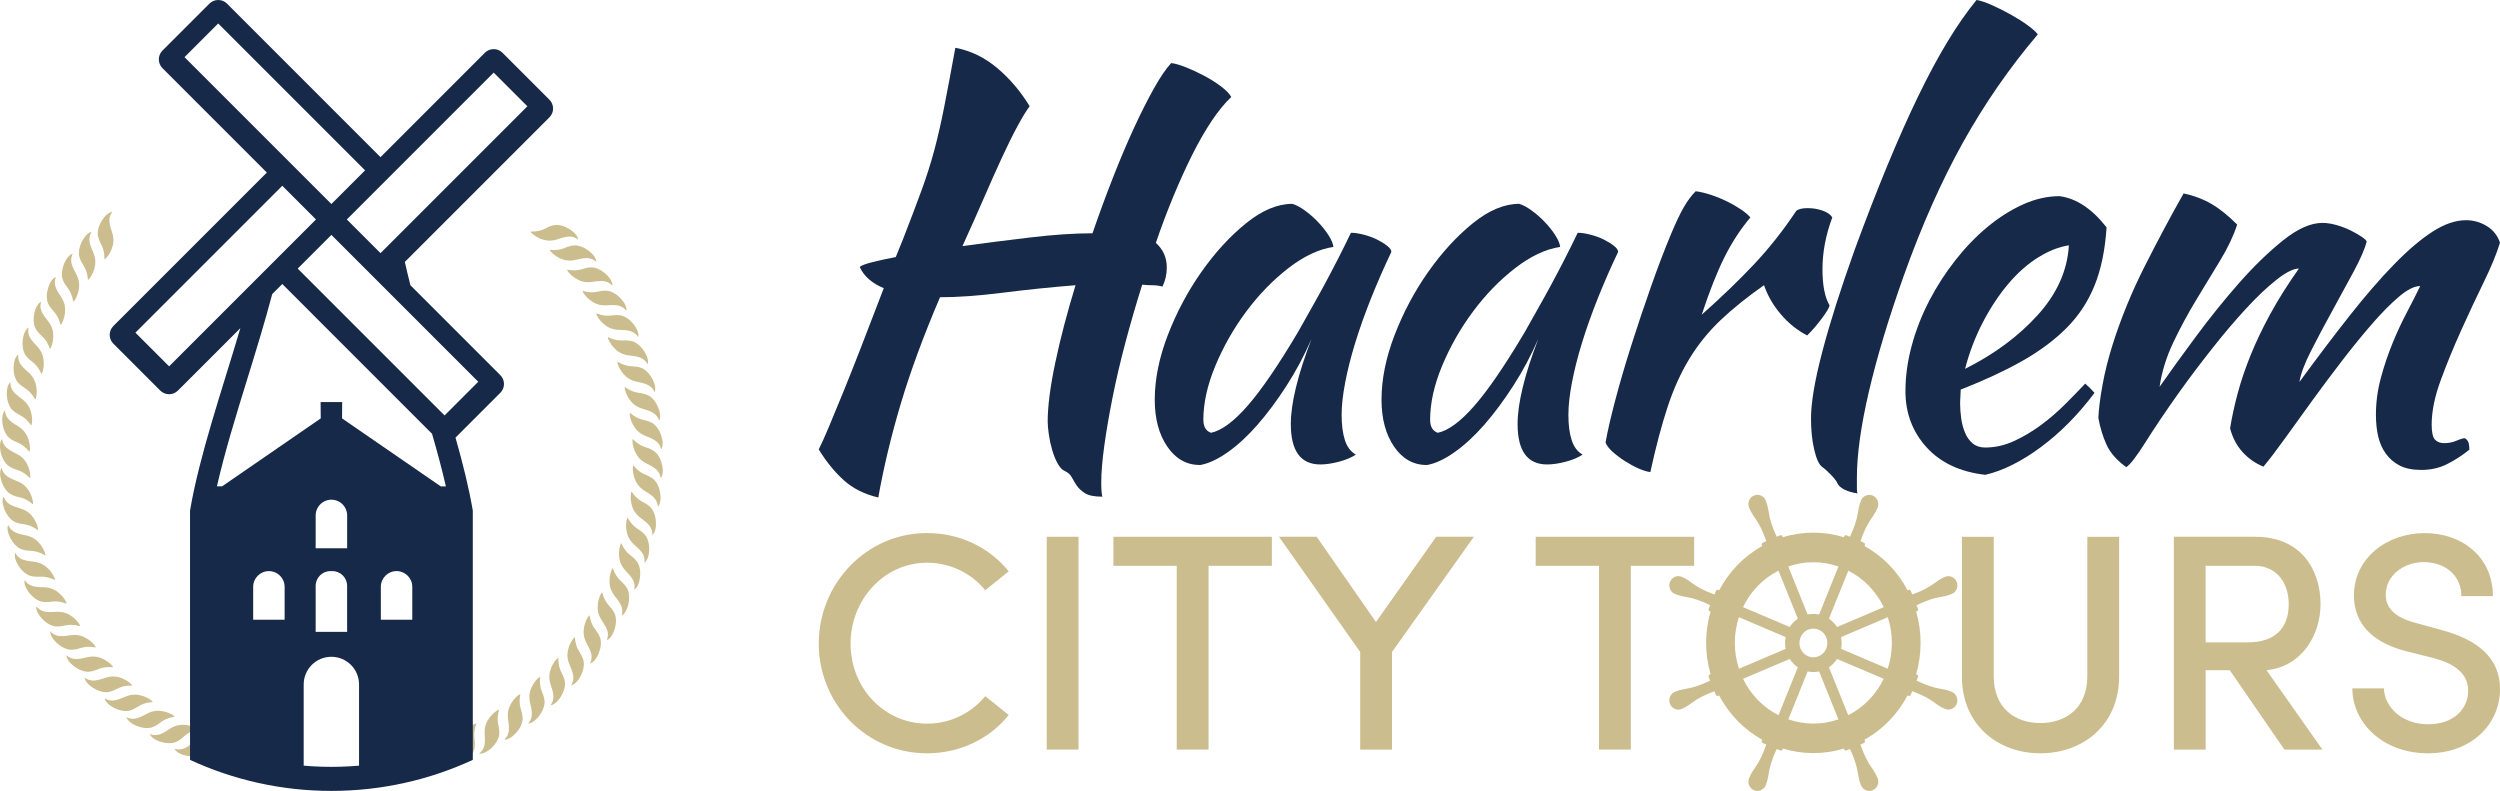
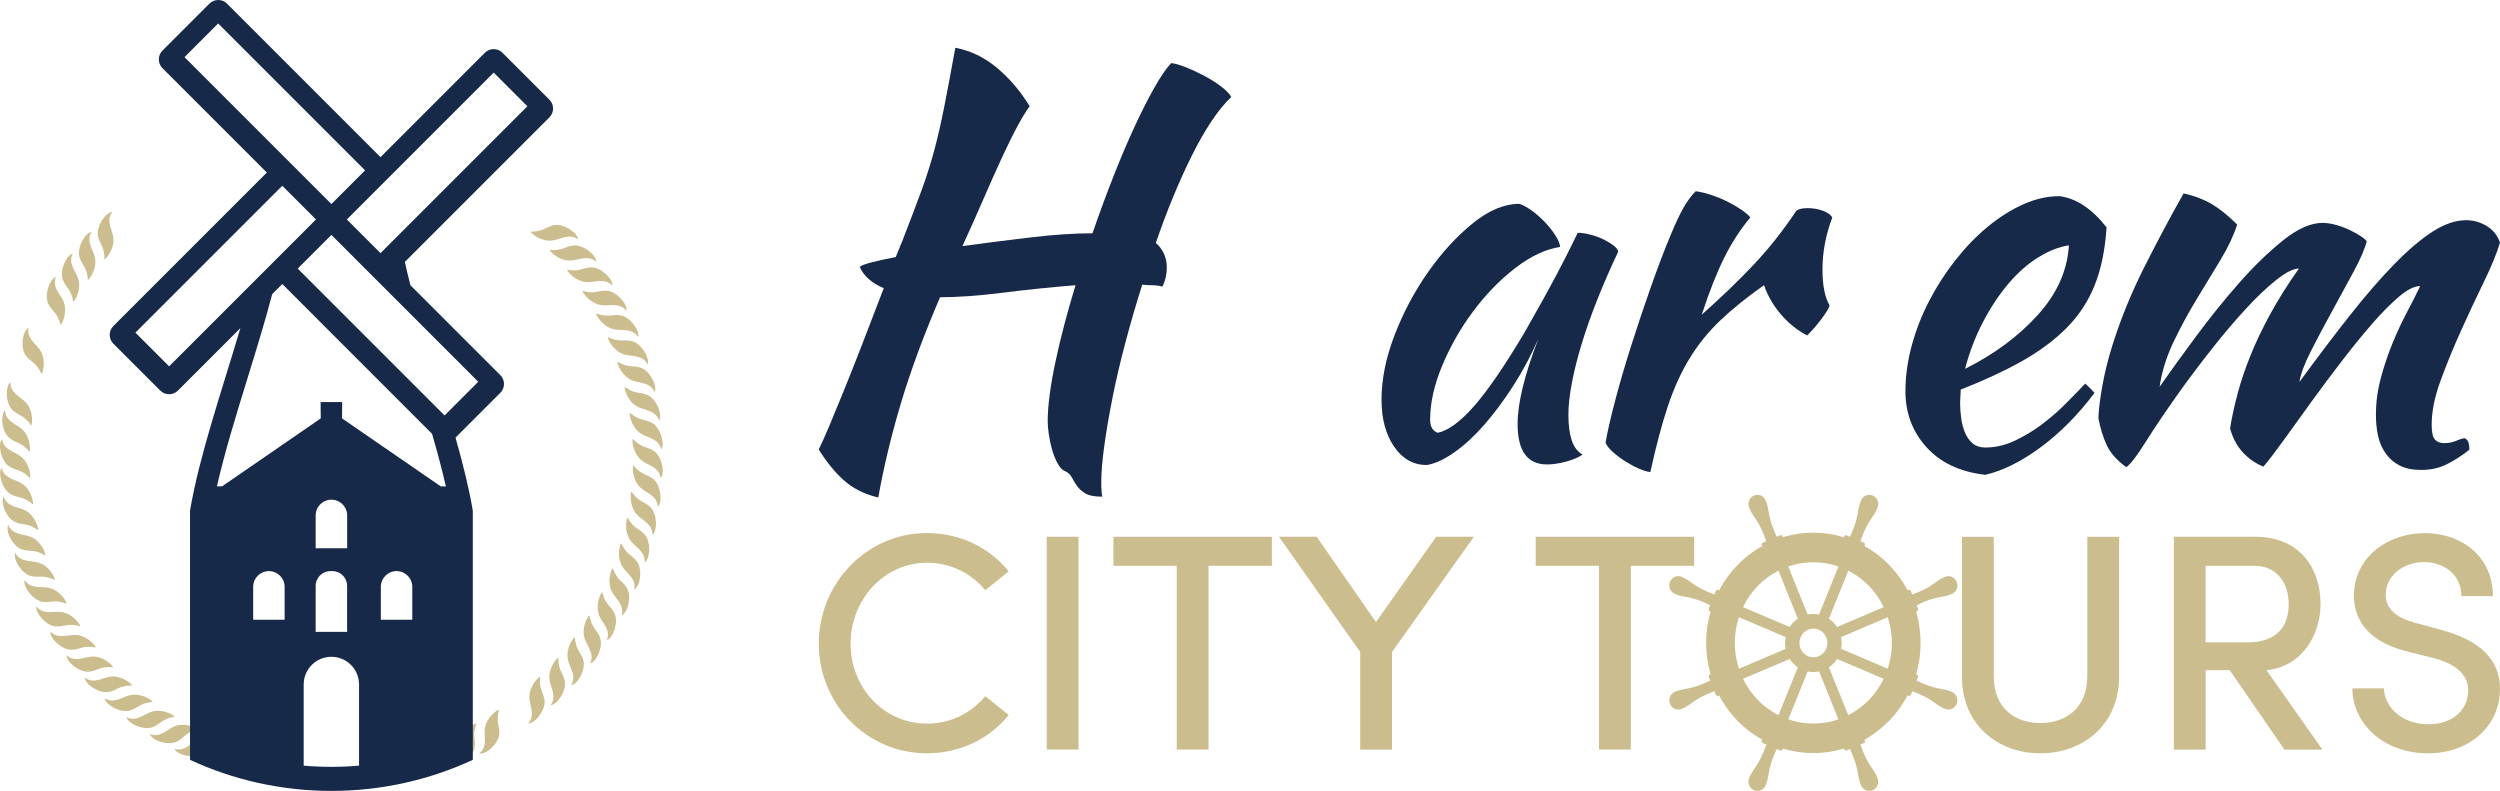
<svg xmlns="http://www.w3.org/2000/svg" id="Layer_1" viewBox="0 0 1174.97 371.72">
  <defs>
    <style>.cls-1{fill:#172949;}.cls-1,.cls-2{stroke-width:0px;}.cls-2{fill:#ccbd8e;}</style>
  </defs>
  <path class="cls-1" d="m492.4,198.16c0-7.21,1.19-16.48,3.59-27.81,2.39-11.33,5.56-23.43,9.5-36.3-11.3.9-22.64,2.06-34.03,3.5-11.39,1.44-21.28,2.15-29.66,2.15-7.7,18-13.83,34.59-18.36,49.76-4.54,15.18-8.09,29.96-10.66,44.36-6.51-1.54-11.9-4.24-16.18-8.09-4.28-3.85-8.22-8.69-11.81-14.51,1.37-2.74,2.95-6.25,4.75-10.53,1.8-4.28,3.94-9.46,6.42-15.54,2.48-6.08,5.31-13.18,8.48-21.32,3.17-8.13,6.81-17.59,10.91-28.38-5.65-2.39-9.42-5.73-11.3-10.02.85-.68,2.78-1.41,5.78-2.18,2.99-.77,6.72-1.58,11.17-2.44l3.34-8.22c3.59-9.25,6.55-17.03,8.86-23.37,2.31-6.33,4.28-12.54,5.91-18.62,1.63-6.08,3.17-12.8,4.62-20.16,1.45-7.36,3.21-16.69,5.27-27.99,7.19,1.37,13.74,4.54,19.65,9.5,5.91,4.97,11,10.96,15.28,17.98-1.54,2.05-3.43,5.14-5.65,9.24-2.23,4.11-4.67,9.03-7.32,14.77-2.66,5.74-5.52,12.16-8.6,19.26-3.08,7.11-6.42,14.6-10.02,22.47,10.61-1.46,21.35-2.83,32.23-4.11,10.87-1.28,20.5-1.92,28.89-1.92,3.08-8.94,6.29-17.68,9.63-26.19,3.34-8.51,6.63-16.3,9.89-23.35,3.25-7.05,6.38-13.25,9.37-18.58,2.99-5.33,5.69-9.29,8.09-11.87,1.71.17,3.98.82,6.81,1.93,2.83,1.12,5.69,2.44,8.6,3.98,2.91,1.54,5.56,3.21,7.96,5.01,2.4,1.8,4.02,3.47,4.88,5.01-3.08,2.91-6.16,6.68-9.25,11.3-3.08,4.62-6.12,9.93-9.12,15.92-3,5.99-5.95,12.5-8.86,19.52-2.91,7.02-5.65,14.3-8.22,21.83,3.42,3.08,5.14,6.93,5.14,11.56,0,3.25-.69,6.25-2.05,8.99-1.54-.43-3.08-.64-4.62-.64s-3.17-.09-4.88-.26c-2.91,9.22-5.56,18.36-7.96,27.41-2.4,9.05-4.41,17.68-6.03,25.87-1.63,8.2-2.91,15.71-3.85,22.54-.94,6.83-1.41,12.55-1.41,17.16,0,1.71.04,3.07.13,4.1.08,1.02.21,1.88.38,2.56-3.77,0-6.51-.56-8.22-1.67-1.71-1.12-3-2.32-3.85-3.6-.86-1.29-1.63-2.58-2.31-3.86-.69-1.29-1.8-2.28-3.34-2.96-1.2-.51-2.31-1.72-3.34-3.6-1.03-1.89-1.89-4.04-2.57-6.44-.69-2.4-1.2-4.81-1.54-7.21-.34-2.4-.51-4.37-.51-5.92Z" />
-   <path class="cls-1" d="m634.92,109.4c1.71,0,3.72.3,6.03.9,2.31.6,4.41,1.37,6.29,2.31,1.88.94,3.47,1.93,4.75,2.95s1.93,1.97,1.93,2.83c-3.43,7.19-6.59,14.43-9.5,21.7-2.91,7.28-5.39,14.25-7.45,20.93-2.05,6.68-3.64,12.93-4.75,18.75-1.11,5.82-1.67,10.87-1.67,15.15,0,4.79.51,8.78,1.54,11.94,1.03,3.17,2.74,5.44,5.14,6.81-2.06,1.37-4.71,2.48-7.96,3.34-3.25.86-6.16,1.28-8.73,1.28-9.25,0-13.87-6.33-13.87-19,0-9.76,3.25-23.11,9.76-40.06-3.43,7.84-7.36,15.22-11.81,22.12-4.45,6.91-8.99,13-13.61,18.29-4.62,5.28-9.29,9.59-14,12.91-4.71,3.32-9.03,5.33-12.97,6.01-6.34,0-11.47-2.88-15.41-8.64-3.94-5.76-5.91-13.11-5.91-22.05,0-9.63,2.06-19.77,6.16-30.43,4.11-10.66,9.37-20.54,15.79-29.66,6.42-9.11,13.39-16.72,20.93-22.82,7.53-6.1,14.81-9.16,21.83-9.16,1.71.51,3.64,1.54,5.78,3.08,2.14,1.54,4.19,3.33,6.16,5.38,1.97,2.05,3.64,4.14,5.01,6.28,1.37,2.13,2.14,3.97,2.31,5.51-6.85,1.03-13.91,4.36-21.19,9.99-7.28,5.64-13.87,12.43-19.77,20.37-5.91,7.94-10.74,16.44-14.51,25.49-3.77,9.05-5.65,17.51-5.65,25.36,0,3.25,1.19,5.3,3.59,6.15,4.96-1.03,10.7-5.27,17.21-12.71,6.51-7.45,14.38-18.96,23.63-34.54,1.71-3.08,3.64-6.5,5.78-10.27,2.14-3.76,4.32-7.7,6.55-11.81,2.22-4.11,4.41-8.26,6.55-12.46,2.14-4.19,4.15-8.26,6.04-12.2Z" />
  <path class="cls-1" d="m741.5,109.4c1.71,0,3.72.3,6.03.9,2.31.6,4.41,1.37,6.29,2.31,1.88.94,3.47,1.93,4.75,2.95s1.93,1.97,1.93,2.83c-3.43,7.19-6.59,14.43-9.5,21.7-2.91,7.28-5.39,14.25-7.45,20.93-2.05,6.68-3.64,12.93-4.75,18.75-1.11,5.82-1.67,10.87-1.67,15.15,0,4.79.51,8.78,1.54,11.94,1.03,3.17,2.74,5.44,5.14,6.81-2.06,1.37-4.71,2.48-7.96,3.34-3.25.86-6.16,1.28-8.73,1.28-9.25,0-13.87-6.33-13.87-19,0-9.76,3.25-23.11,9.76-40.06-3.43,7.84-7.36,15.22-11.81,22.12-4.45,6.91-8.99,13-13.61,18.29-4.62,5.28-9.29,9.59-14,12.91-4.71,3.32-9.03,5.33-12.97,6.01-6.34,0-11.47-2.88-15.41-8.64-3.94-5.76-5.91-13.11-5.91-22.05,0-9.63,2.06-19.77,6.16-30.43,4.11-10.66,9.37-20.54,15.79-29.66,6.42-9.11,13.39-16.72,20.93-22.82,7.53-6.1,14.81-9.16,21.83-9.16,1.71.51,3.64,1.54,5.78,3.08,2.14,1.54,4.19,3.33,6.16,5.38,1.97,2.05,3.64,4.14,5.01,6.28,1.37,2.13,2.14,3.97,2.31,5.51-6.85,1.03-13.91,4.36-21.19,9.99-7.28,5.64-13.87,12.43-19.77,20.37-5.91,7.94-10.74,16.44-14.51,25.49-3.77,9.05-5.65,17.51-5.65,25.36,0,3.25,1.19,5.3,3.59,6.15,4.96-1.03,10.7-5.27,17.21-12.71,6.51-7.45,14.38-18.96,23.63-34.54,1.71-3.08,3.64-6.5,5.78-10.27,2.14-3.76,4.32-7.7,6.55-11.81,2.22-4.11,4.41-8.26,6.55-12.46,2.14-4.19,4.15-8.26,6.04-12.2Z" />
  <path class="cls-1" d="m754.59,208.01c.86-4.96,2.35-11.51,4.49-19.65,2.14-8.13,4.66-16.78,7.58-25.94,2.91-9.16,5.99-18.36,9.25-27.61,3.25-9.25,6.42-17.55,9.5-24.91,2.22-5.3,4.19-9.46,5.91-12.45,1.71-2.99,3.59-5.52,5.65-7.58,2.4.34,4.88.94,7.45,1.8,2.57.86,5.05,1.89,7.45,3.08,2.39,1.2,4.53,2.44,6.42,3.72,1.88,1.28,3.34,2.53,4.36,3.72-4.62,5.48-8.69,11.73-12.2,18.75-3.51,7.02-7.06,16.01-10.66,26.96,9.25-8.22,17.42-16.09,24.53-23.63,7.1-7.53,13.74-15.92,19.9-25.17,1.03-.86,2.82-1.28,5.39-1.28,2.4,0,4.71.38,6.93,1.15,2.22.77,3.76,1.84,4.62,3.21-3.08,8.22-4.62,16.35-4.62,24.4,0,7.54,1.11,13.19,3.34,16.95-.17,1.03-1.33,3-3.47,5.91-2.14,2.91-4.49,5.65-7.06,8.22-4.62-2.39-8.73-5.69-12.33-9.89-3.59-4.19-6.25-8.77-7.96-13.74-8.05,5.65-14.89,11.17-20.54,16.56-5.65,5.39-10.49,11.39-14.51,17.98-4.02,6.59-7.45,14.17-10.27,22.73-2.83,8.56-5.52,18.75-8.09,30.56-1.54-.17-3.38-.73-5.52-1.67-2.14-.94-4.28-2.1-6.42-3.47-2.14-1.37-4.07-2.83-5.78-4.36-1.71-1.54-2.83-2.99-3.34-4.37Z" />
-   <path class="cls-1" d="m851.15,196.71c0-7.53,1.8-18.11,5.39-31.72,3.59-13.61,8.64-29.49,15.15-47.64,10.61-28.93,20.58-53.03,29.92-72.29,9.33-19.26,18.45-34.28,27.35-45.07,2.06.34,4.58,1.2,7.58,2.57,2.99,1.37,5.95,2.87,8.86,4.49,2.91,1.63,5.52,3.3,7.83,5.01,2.31,1.71,3.81,3.08,4.49,4.11-13.35,15.75-25.08,32.7-35.18,50.85-10.1,18.15-19.35,38.95-27.73,62.4-7.19,20.2-12.67,38.39-16.44,54.57-3.77,16.18-5.65,29.66-5.65,40.45v5.39c0,.68.08,1.37.26,2.05-2.4-.34-4.45-.94-6.16-1.8-1.71-.86-2.83-1.89-3.34-3.08-.34-.86-1.28-2.1-2.83-3.72-1.54-1.63-2.91-2.87-4.11-3.72-1.54-1.03-2.83-3.72-3.85-8.09-1.03-4.37-1.54-9.29-1.54-14.77Z" />
  <path class="cls-1" d="m990.07,106.83c-.69,10.62-2.57,19.73-5.65,27.35-3.08,7.62-7.49,14.3-13.23,20.03-5.74,5.74-12.71,10.91-20.93,15.54-8.22,4.62-17.81,9.08-28.76,13.35,0,1.03-.04,2.1-.13,3.21-.09,1.12-.13,2.27-.13,3.47,0,2.23.17,4.54.51,6.93.34,2.4.94,4.62,1.8,6.68.85,2.05,2.05,3.72,3.59,5.01,1.54,1.28,3.51,1.93,5.91,1.93,4.62,0,9.16-1.03,13.61-3.08,4.45-2.06,8.69-4.58,12.71-7.58,4.02-2.99,7.79-6.25,11.3-9.76,3.51-3.51,6.63-6.72,9.37-9.63,1.71,1.54,3.17,3,4.36,4.36-7.7,10.27-16.14,18.79-25.29,25.55-9.16,6.76-17.85,11.08-26.07,12.97-11.81-1.37-21.02-5.69-27.61-12.97-6.59-7.28-9.89-16.05-9.89-26.32,0-7.02.98-14.16,2.95-21.44,1.97-7.28,4.71-14.29,8.22-21.06,3.51-6.76,7.62-13.14,12.33-19.13,4.71-5.99,9.76-11.21,15.15-15.67,5.39-4.45,10.95-7.96,16.69-10.53,5.73-2.57,11.43-3.85,17.08-3.85,7.87,1.03,15.24,5.91,22.09,14.64Zm-17.72,8.47c-4.62.69-9.42,2.57-14.38,5.65-4.97,3.08-9.63,7.19-14,12.33-4.36,5.14-8.35,11.13-11.94,17.98-3.59,6.85-6.42,14.21-8.47,22.09,13.69-6.85,25.08-15.28,34.15-25.3,9.07-10.02,13.95-20.93,14.64-32.74Z" />
  <path class="cls-1" d="m1137.48,134.44c-2.74,0-6.08,1.67-10.02,5.02-3.94,3.35-8.18,7.63-12.71,12.86-4.54,5.23-9.25,11.02-14.12,17.36s-9.59,12.64-14.12,18.9c-4.54,6.26-8.77,12.13-12.71,17.62-3.94,5.49-7.28,9.86-10.02,13.12-3.77-1.54-7.02-3.81-9.76-6.81-2.74-2.99-4.71-6.72-5.91-11.17.85-5.3,2.05-10.81,3.59-16.54,1.54-5.72,3.55-11.66,6.04-17.82,2.48-6.15,5.56-12.6,9.24-19.36,3.68-6.75,8.17-13.89,13.48-21.41-2.57,0-6.08,1.76-10.53,5.27-4.45,3.51-9.25,8.06-14.38,13.63-5.14,5.57-10.45,11.83-15.92,18.77-5.48,6.94-10.62,13.76-15.41,20.44-6.34,8.92-11.6,16.72-15.79,23.4-4.2,6.69-7.24,10.63-9.12,11.83-4.45-3.25-7.54-6.76-9.25-10.53-1.71-3.76-3-7.96-3.85-12.58.17-4.11.81-9.25,1.93-15.41,1.11-6.16,2.7-12.5,4.75-19,3.94-12.5,9.03-24.91,15.28-37.24,6.25-12.33,12.28-23.63,18.11-33.9,4.79,1.03,9.12,2.66,12.97,4.88,3.85,2.23,7.92,5.48,12.2,9.76-1.71,5.31-4.37,10.91-7.96,16.82-3.59,5.91-7.36,12.11-11.3,18.62-3.94,6.51-7.54,13.18-10.79,20.03-3.25,6.85-5.39,13.78-6.42,20.8,4.79-6.85,10.49-14.72,17.08-23.63,6.59-8.9,13.35-17.29,20.29-25.17,6.93-7.87,13.82-14.55,20.67-20.03,6.85-5.48,13.01-8.22,18.49-8.22,2.05,0,4.28.35,6.68,1.03,2.39.69,4.62,1.54,6.68,2.57,2.06,1.03,3.76,2.01,5.14,2.95,1.37.94,2.14,1.67,2.31,2.18-.86,3.43-2.87,8.09-6.04,14-3.17,5.91-6.55,12.11-10.14,18.62-3.59,6.51-6.93,12.8-10.02,18.88-3.08,6.08-4.88,10.91-5.39,14.51,8.39-11.47,16.26-21.87,23.63-31.2,7.36-9.33,14.29-17.33,20.8-24.01,6.5-6.68,12.54-11.81,18.1-15.41,5.56-3.59,10.83-5.39,15.79-5.39,3.42,0,6.63.9,9.63,2.7,2.99,1.8,5.09,4.41,6.29,7.83-1.54,5.14-4.07,11.3-7.58,18.49-3.51,7.19-7.06,14.77-10.66,22.73-3.59,7.96-6.81,15.79-9.63,23.5-2.83,7.7-4.24,14.64-4.24,20.8,0,3.59.51,5.95,1.54,7.06,1.03,1.11,2.48,1.67,4.36,1.67,2.06,0,3.98-.38,5.78-1.16,1.8-.77,3.12-1.15,3.98-1.15,1.03.69,1.63,1.54,1.8,2.57.17,1.03.26,1.97.26,2.82-3.43,2.74-6.93,5.01-10.53,6.81-3.59,1.8-7.62,2.7-12.07,2.7-4.11,0-7.49-.69-10.14-2.05-2.66-1.37-4.84-3.25-6.55-5.64-1.71-2.39-2.91-5.13-3.6-8.21-.69-3.07-1.03-6.41-1.03-10,0-5.81.77-11.58,2.31-17.31,1.54-5.73,3.38-11.2,5.52-16.41,2.14-5.21,4.41-10.08,6.81-14.61,2.39-4.53,4.45-8.59,6.16-12.18Z" />
  <path class="cls-2" d="m384.8,302.5c0-28.31,22.5-51.97,50.81-51.97,15.82,0,29.61,6.97,38.47,18l-11.03,8.86c-6.39-7.84-16.26-12.92-27.29-12.92-20.32,0-36,17.42-36,38.03s15.53,37.6,36,37.6c11.03,0,20.9-5.08,27.29-12.92l11.03,8.86c-8.86,11.03-22.65,18-38.47,18-28.31,0-50.81-23.23-50.81-51.53Z" />
  <path class="cls-2" d="m491.94,352.29v-100.02h14.95v100.02h-14.95Z" />
  <path class="cls-2" d="m597.76,252.27v13.65h-29.76v86.37h-14.95v-86.37h-29.76v-13.65h74.47Z" />
  <path class="cls-2" d="m674.99,252.27h17.71l-38.47,54.15v45.87h-14.95v-45.87l-38.18-54.15h17.71l27.87,40.07,28.31-40.07Z" />
  <path class="cls-2" d="m796.22,252.27v13.65h-29.76v86.37h-14.95v-86.37h-29.76v-13.65h74.47Z" />
  <path class="cls-2" d="m922.08,317.89v-65.61h14.95v65.47c0,15.24,10.16,22.07,21.92,22.07s22.07-6.82,22.07-22.07v-65.47h14.95v65.61c0,22.94-17.13,36.15-37.02,36.15s-36.87-13.21-36.87-36.15Z" />
  <path class="cls-2" d="m1073.64,352.29l-25.69-37.31h-11.32v37.31h-14.95v-100.02h38.18c21.92,0,30.77,15.82,30.77,31.65,0,14.37-8.71,29.47-25.4,31.06l26.28,37.31h-17.86Zm-37.02-86.37v36h19.6c13.79,0,19.45-7.4,19.45-18s-6.24-18-15.97-18h-23.08Z" />
  <path class="cls-2" d="m1105.58,323.55h14.81c.29,8.57,8.27,16.84,20.76,16.84s18.87-7.55,18.87-15.82c0-8.86-7.98-13.06-16.11-15.24l-12.77-3.19c-21.34-5.37-24.82-18-24.82-26.27,0-17.57,15.53-29.32,33.24-29.32s32.08,11.32,32.08,29.61h-14.81c0-9.44-7.4-15.97-17.71-15.97-9.43,0-17.85,6.24-17.85,15.39,0,3.19,1.02,9.73,13.64,13.06l12.63,3.48c16.84,4.5,27.44,13.06,27.44,27.73,0,16.69-13.64,30.19-33.82,30.19-21.34,0-35.57-14.37-35.57-30.48Z" />
  <path class="cls-2" d="m917.34,325.16c-4.98-2.12-6.84-.56-16.58-5.29l.67-1.66c.19-.47-.03-1-.48-1.2-.13-.06-.27-.08-.4-.07,2.73-9.41,2.89-19.66,0-29.58.13,0,.27-.01.4-.07.45-.19.67-.73.48-1.2l-.67-1.65c9.74-4.73,11.6-3.17,16.58-5.29,2.16-.92,3.18-3.46,2.29-5.68-.89-2.22-3.37-3.27-5.53-2.35-4.98,2.12-5.22,4.57-15.36,8.3l-.67-1.66c-.19-.47-.71-.69-1.16-.5-.13.06-.24.14-.33.24-4.78-9.12-11.95-16.25-20.36-20.91.1-.09.19-.21.24-.34.19-.47-.03-1-.48-1.2l-1.61-.68c3.63-10.42,6.02-10.67,8.08-15.79.89-2.22-.13-4.76-2.29-5.68-2.16-.92-4.63.13-5.53,2.35-2.06,5.12-.54,7.03-5.15,17.03l-1.61-.69c-.45-.19-.98.03-1.16.5-.06.14-.07.28-.06.42-9.15-2.81-19.13-2.97-28.79,0,.01-.14,0-.28-.06-.42-.19-.47-.71-.69-1.16-.5l-1.61.68c-4.6-10.01-3.09-11.92-5.15-17.03-.89-2.22-3.37-3.27-5.53-2.35s-3.18,3.46-2.29,5.68c2.06,5.12,4.45,5.37,8.08,15.79l-1.61.69c-.45.19-.67.73-.48,1.2.06.14.14.25.24.34-8.87,4.92-15.81,12.28-20.35,20.92-.09-.11-.2-.19-.34-.25-.45-.19-.98.03-1.16.5l-.67,1.65c-10.14-3.73-10.38-6.19-15.36-8.3-2.16-.92-4.63.13-5.53,2.35s.13,4.76,2.29,5.68c4.98,2.12,6.84.56,16.58,5.29l-.67,1.66c-.19.47.03,1,.48,1.2.13.06.28.08.41.07-2.73,9.41-2.89,19.66,0,29.58-.13-.01-.27,0-.41.07-.45.19-.67.73-.48,1.2l.67,1.65c-9.74,4.73-11.6,3.17-16.58,5.29-2.16.92-3.18,3.46-2.29,5.68.89,2.22,3.37,3.27,5.53,2.35,4.98-2.12,5.22-4.57,15.36-8.3l.67,1.66c.19.47.71.69,1.16.5.13-.06.25-.14.33-.25,4.78,9.12,11.95,16.25,20.36,20.91-.1.09-.19.21-.24.34-.19.47.03,1,.48,1.2l1.61.68c-3.63,10.42-6.02,10.67-8.08,15.79-.89,2.22.13,4.76,2.29,5.68,2.16.92,4.63-.13,5.53-2.35,2.06-5.12.54-7.03,5.15-17.03l1.61.69c.45.19.98-.03,1.16-.5.06-.14.07-.28.06-.42,9.15,2.81,19.13,2.97,28.79,0,0,.14.01.28.06.41.19.47.71.69,1.16.5l1.61-.68c4.6,10.01,3.09,11.92,5.15,17.03.89,2.22,3.37,3.27,5.53,2.35,2.16-.92,3.18-3.46,2.29-5.68-2.06-5.12-4.45-5.37-8.08-15.79l1.61-.69c.45-.19.67-.73.48-1.2-.05-.13-.14-.25-.24-.34,8.87-4.92,15.81-12.28,20.35-20.92.09.1.2.19.33.25.45.19.98-.03,1.16-.5l.67-1.65c10.14,3.73,10.38,6.19,15.36,8.3,2.16.92,4.63-.13,5.53-2.35.89-2.22-.13-4.76-2.29-5.68Zm-48.69,10.97l-9.07-22.51c1.55-1.04,2.83-2.38,3.81-3.92l21.92,9.33c-3.48,7.21-9.19,13.31-16.65,17.1Zm-32.79-67.93l9.1,22.57c-1.55,1.04-2.83,2.38-3.81,3.92l-21.96-9.35c3.48-7.22,9.2-13.34,16.67-17.14Zm22.47,36.57c-.64,1.59-1.88,2.94-3.55,3.65-1.67.71-3.47.66-5.02,0-1.55-.66-2.86-1.93-3.55-3.65-.69-1.72-.64-3.57,0-5.16.64-1.59,1.88-2.94,3.55-3.65,1.67-.71,3.47-.66,5.02,0,1.55.66,2.86,1.93,3.55,3.65.69,1.72.64,3.57,0,5.16Zm5.06-10.09c-1.01-1.59-2.32-2.91-3.81-3.91l9.1-22.56c7.02,3.58,12.97,9.46,16.65,17.14l-21.94,9.34Zm.67-28.44l-9.1,22.57c-1.75-.37-3.58-.39-5.39,0l-9.1-22.57c7.9-2.74,16.15-2.57,23.58,0Zm-24.82,33.18c-.36,1.79-.38,3.68,0,5.54l-21.94,9.34c-2.68-8.11-2.52-16.59-.02-24.22l21.96,9.35Zm1.91,10.28c1.01,1.59,2.32,2.91,3.81,3.92l-9.08,22.52c-7.02-3.57-12.97-9.44-16.67-17.1l21.94-9.34Zm-.66,28.4l9.08-22.52c1.75.37,3.58.39,5.39,0l9.08,22.51c-7.88,2.74-16.12,2.57-23.54,0Zm24.8-33.14c.36-1.79.38-3.68,0-5.54l21.94-9.34c2.66,8.11,2.49,16.58-.02,24.2l-21.92-9.33Z" />
  <path class="cls-2" d="m216.54,348.17c-.89,3.4.77,8.65-3.71,11.53,3.07.86,9.19-3.58,10.18-8.05.76-4.29-1.28-5.62.94-11.65-.61-.21-6.22,2.87-7.4,8.17Z" />
  <path class="cls-2" d="m234.54,333.58c-.63-.15-5.94,3.4-6.66,8.79-.59,3.47,1.52,8.55-2.69,11.81,3.14.59,8.85-4.37,9.44-8.91.38-4.34-1.77-5.49-.08-11.69Z" />
-   <path class="cls-2" d="m244.53,326.26c-.64-.1-5.63,3.9-5.87,9.34-.29,3.51,2.26,8.39-1.65,12,3.18.31,8.43-5.12,8.62-9.7,0-4.35-2.24-5.31-1.1-11.64Z" />
  <path class="cls-2" d="m253.84,318.1c-.64-.04-5.26,4.38-5.03,9.81.02,3.52,2.98,8.16-.6,12.1,3.19.03,7.95-5.84,7.75-10.41-.38-4.34-2.69-5.1-2.11-11.5Z" />
  <path class="cls-2" d="m49.09,121.88c.65-.01,4.86-4.82,4.16-10.21-.33-3.5-3.68-7.87-.45-12.1-3.18.25-7.41,6.51-6.81,11.05.76,4.29,3.13,4.84,3.1,11.27Z" />
  <path class="cls-2" d="m262.41,309.16c-.65.01-4.86,4.82-4.16,10.21.33,3.5,3.68,7.87.45,12.1,3.18-.25,7.41-6.51,6.81-11.05-.76-4.29-3.13-4.84-3.1-11.27Z" />
  <path class="cls-2" d="m41.34,131.53c.64-.07,4.42-5.23,3.25-10.54-.63-3.46-4.35-7.52-1.51-12.02-3.15.52-6.82,7.13-5.82,11.6,1.13,4.21,3.54,4.55,4.07,10.96Z" />
  <path class="cls-2" d="m270.16,299.51c-.64.07-4.42,5.23-3.25,10.54.63,3.46,4.35,7.52,1.51,12.02,3.15-.52,6.82-7.13,5.82-11.6-1.13-4.2-3.54-4.55-4.07-10.96Z" />
  <path class="cls-2" d="m34.45,141.82c.63-.12,3.95-5.59,2.32-10.78-.93-3.39-4.99-7.11-2.55-11.84-3.09.8-6.17,7.69-4.79,12.06,1.49,4.09,3.92,4.23,5.01,10.56Z" />
  <path class="cls-2" d="m277.05,289.22c-.63.12-3.95,5.59-2.32,10.78.93,3.39,4.99,7.11,2.55,11.84,3.09-.8,6.17-7.69,4.79-12.06-1.49-4.09-3.92-4.23-5.01-10.56Z" />
  <path class="cls-2" d="m28.49,152.67c.62-.18,3.45-5.92,1.38-10.94-1.22-3.3-5.59-6.65-3.57-11.57-3.01,1.06-5.48,8.2-3.72,12.43,1.84,3.94,4.27,3.87,5.91,10.09Z" />
  <path class="cls-2" d="m283.01,278.37c-.62.18-3.45,5.92-1.38,10.94,1.22,3.3,5.59,6.65,3.57,11.57,3.01-1.06,5.48-8.2,3.72-12.43-1.84-3.95-4.27-3.87-5.91-10.08Z" />
-   <path class="cls-2" d="m23.5,164c.6-.23,2.92-6.19.42-11.02-1.51-3.18-6.15-6.13-4.57-11.22-2.91,1.32-4.74,8.65-2.62,12.71,2.18,3.77,4.59,3.48,6.77,9.53Z" />
  <path class="cls-2" d="m288,267.04c-.6.23-2.92,6.19-.42,11.02,1.51,3.18,6.15,6.13,4.57,11.22,2.91-1.32,4.74-8.65,2.62-12.71-2.18-3.77-4.59-3.48-6.77-9.53Z" />
  <path class="cls-2" d="m19.51,175.73c.58-.28,2.37-6.42-.55-11.01-1.78-3.04-6.66-5.57-5.53-10.78-2.78,1.57-3.97,9.03-1.5,12.89,2.5,3.57,4.88,3.07,7.57,8.91Z" />
  <path class="cls-2" d="m291.99,255.32c-.58.28-2.37,6.42.55,11.01,1.78,3.04,6.66,5.57,5.53,10.78,2.78-1.57,3.97-9.03,1.5-12.89-2.5-3.57-4.88-3.07-7.58-8.91Z" />
-   <path class="cls-2" d="m16.56,187.75c.55-.33,1.8-6.61-1.5-10.92-2.03-2.87-7.12-4.97-6.45-10.26-2.63,1.81-3.17,9.34-.37,12.97,2.8,3.33,5.13,2.63,8.32,8.21Z" />
  <path class="cls-2" d="m294.94,243.29c-.55.33-1.8,6.61,1.5,10.93,2.04,2.87,7.12,4.97,6.45,10.26,2.63-1.8,3.17-9.34.37-12.97-2.8-3.33-5.13-2.63-8.32-8.21Z" />
  <path class="cls-2" d="m14.67,199.99c.52-.38,1.22-6.74-2.45-10.75-2.28-2.68-7.53-4.33-7.31-9.66-2.47,2.03-2.34,9.58.76,12.95,3.08,3.08,5.34,2.17,9.01,7.45Z" />
  <path class="cls-2" d="m296.83,231.05c-.52.38-1.22,6.74,2.45,10.75,2.28,2.68,7.53,4.33,7.31,9.65,2.46-2.03,2.34-9.58-.76-12.95-3.08-3.08-5.34-2.17-9.01-7.45Z" />
  <path class="cls-2" d="m13.85,212.34c.49-.42.63-6.82-3.38-10.5-2.5-2.47-7.88-3.66-8.13-8.98-2.28,2.23-1.5,9.75,1.88,12.84,3.33,2.8,5.51,1.7,9.62,6.64Z" />
  <path class="cls-2" d="m297.65,218.7c-.49.42-.63,6.82,3.38,10.5,2.5,2.47,7.88,3.66,8.13,8.98,2.28-2.23,1.5-9.75-1.88-12.84-3.34-2.8-5.51-1.7-9.62-6.64Z" />
  <path class="cls-2" d="m3.95,218.94c3.57,2.5,5.63,1.21,10.16,5.78.45-.47.03-6.85-4.28-10.16-2.71-2.25-8.17-2.96-8.88-8.24-2.08,2.42-.64,9.84,3,12.62Z" />
  <path class="cls-2" d="m307.55,212.1c-3.57-2.5-5.63-1.21-10.16-5.78-.45.46-.03,6.85,4.28,10.16,2.71,2.25,8.17,2.96,8.88,8.24,2.08-2.42.64-9.84-3-12.62Z" />
  <path class="cls-2" d="m4.83,232.16c3.77,2.18,5.72.72,10.63,4.87.4-.5-.57-6.82-5.15-9.75-2.89-2-8.39-2.24-9.56-7.43-1.86,2.6.22,9.86,4.08,12.32Z" />
  <path class="cls-2" d="m306.67,198.88c-3.77-2.18-5.72-.72-10.63-4.87-.4.5.57,6.82,5.15,9.75,2.89,2,8.39,2.24,9.56,7.43,1.86-2.6-.22-9.86-4.08-12.32Z" />
  <path class="cls-2" d="m6.85,245.25c3.95,1.84,5.76.22,11.01,3.92.36-.54-1.16-6.75-5.98-9.27-3.06-1.74-8.56-1.5-10.18-6.57-1.62,2.75,1.08,9.81,5.14,11.91Z" />
  <path class="cls-2" d="m304.65,185.79c-3.95-1.84-5.76-.22-11.01-3.92-.36.54,1.16,6.75,5.98,9.27,3.06,1.74,8.56,1.5,10.18,6.57,1.62-2.75-1.08-9.81-5.14-11.91Z" />
  <path class="cls-2" d="m10.01,258.12c4.09,1.49,5.76-.29,11.31,2.95.31-.57-1.74-6.62-6.76-8.71-3.2-1.47-8.66-.75-10.71-5.66-1.38,2.88,1.93,9.67,6.16,11.42Z" />
  <path class="cls-2" d="m301.49,172.93c-4.09-1.49-5.76.29-11.31-2.95-.31.57,1.74,6.62,6.76,8.71,3.2,1.47,8.65.75,10.71,5.66,1.38-2.88-1.93-9.67-6.16-11.42Z" />
  <path class="cls-2" d="m25.81,272.61c.26-.59-2.31-6.44-7.5-8.09-3.31-1.18-8.69.01-11.16-4.7-1.12,2.99,2.76,9.47,7.13,10.84,4.2,1.13,5.71-.79,11.53,1.95Z" />
  <path class="cls-2" d="m285.7,158.43c-.26.59,2.31,6.44,7.5,8.09,3.31,1.18,8.69-.01,11.16,4.7,1.12-2.99-2.76-9.47-7.13-10.84-4.2-1.13-5.71.79-11.53-1.95Z" />
  <path class="cls-2" d="m31.28,283.72c.21-.61-2.87-6.22-8.17-7.4-3.4-.89-8.65.77-11.53-3.71-.86,3.07,3.58,9.19,8.05,10.18,4.29.76,5.62-1.28,11.65.94Z" />
  <path class="cls-2" d="m280.23,147.32c-.21.61,2.87,6.22,8.17,7.4,3.4.89,8.65-.77,11.53,3.71.86-3.08-3.58-9.19-8.05-10.18-4.29-.76-5.62,1.28-11.65-.94Z" />
  <path class="cls-2" d="m37.69,294.31c.15-.63-3.4-5.94-8.79-6.66-3.47-.59-8.55,1.52-11.81-2.69-.59,3.14,4.37,8.85,8.91,9.44,4.34.38,5.49-1.77,11.69-.08Z" />
  <path class="cls-2" d="m273.81,136.74c-.15.63,3.4,5.94,8.79,6.66,3.47.59,8.55-1.52,11.81,2.69.58-3.14-4.37-8.85-8.91-9.44-4.34-.38-5.49,1.77-11.69.08Z" />
  <path class="cls-2" d="m45.01,304.3c.1-.64-3.9-5.63-9.34-5.87-3.51-.29-8.39,2.26-12-1.65-.31,3.18,5.12,8.43,9.7,8.62,4.35,0,5.31-2.24,11.64-1.1Z" />
  <path class="cls-2" d="m275.83,132.62c3.51.29,8.39-2.26,12,1.65.31-3.18-5.12-8.43-9.69-8.62-4.35,0-5.31,2.24-11.64,1.1-.1.64,3.9,5.63,9.34,5.87Z" />
  <path class="cls-2" d="m53.17,313.61c.04-.64-4.38-5.26-9.81-5.04-3.52.02-8.16,2.98-12.1-.6-.03,3.19,5.84,7.95,10.41,7.75,4.34-.38,5.1-2.69,11.5-2.11Z" />
  <path class="cls-2" d="m258.34,117.43c-.04.64,4.38,5.26,9.81,5.04,3.52-.02,8.16-2.98,12.1.6.03-3.19-5.84-7.95-10.41-7.75-4.34.38-5.1,2.69-11.5,2.11Z" />
  <path class="cls-2" d="m50.84,325.28c4.29-.76,4.84-3.13,11.27-3.1-.01-.64-4.82-4.86-10.21-4.16-3.5.33-7.87,3.68-12.1.45.25,3.18,6.51,7.41,11.05,6.81Z" />
  <path class="cls-2" d="m271.71,112.57c-.25-3.18-6.51-7.41-11.05-6.81-4.29.76-4.84,3.13-11.27,3.1.01.65,4.82,4.86,10.21,4.16,3.5-.33,7.87-3.68,12.1-.45Z" />
  <path class="cls-2" d="m71.76,329.93c-.07-.64-5.23-4.42-10.54-3.25-3.46.63-7.52,4.35-12.02,1.51.52,3.15,7.13,6.82,11.6,5.82,4.2-1.13,4.55-3.54,10.96-4.07Z" />
  <path class="cls-2" d="m82.05,336.82c-.12-.63-5.59-3.95-10.78-2.32-3.39.93-7.11,4.99-11.84,2.55.8,3.09,7.69,6.17,12.06,4.79,4.09-1.49,4.22-3.92,10.56-5.01Z" />
  <path class="cls-2" d="m92.9,342.78c-.18-.62-5.92-3.45-10.94-1.38-3.3,1.22-6.65,5.59-11.57,3.57,1.06,3.01,8.2,5.48,12.43,3.72,3.94-1.84,3.87-4.27,10.09-5.91Z" />
  <path class="cls-2" d="m104.23,347.77c-.23-.6-6.19-2.92-11.02-.42-3.18,1.51-6.13,6.15-11.22,4.57,1.32,2.91,8.65,4.74,12.71,2.62,3.77-2.18,3.48-4.59,9.53-6.77Z" />
  <path class="cls-1" d="m259.94,51c0-1.57-.61-3.04-1.72-4.14l-22.06-22.06c-2.28-2.28-6-2.28-8.28,0l-49.05,49.06L106.7,1.71c-1.11-1.11-2.58-1.71-4.14-1.71s-3.03.61-4.14,1.71l-22.06,22.06c-1.11,1.11-1.71,2.58-1.71,4.14s.61,3.03,1.71,4.14l49.05,49.05-72.14,72.14c-2.28,2.28-2.28,5.99,0,8.28l22.06,22.06c1.14,1.14,2.64,1.71,4.14,1.71s3-.57,4.14-1.71l29.36-29.36c-8.62,29.16-19.29,59.91-23.66,85.78h0v117.13c20.23,9.36,42.74,14.59,66.45,14.59s46.22-5.23,66.45-14.59v-117.13c-1.82-10.75-4.73-22.35-8.13-34.32l21.07-21.07c1.11-1.11,1.72-2.58,1.72-4.14s-.61-3.04-1.72-4.14l-42.25-42.25c-.95-3.72-1.84-7.39-2.63-10.99l67.96-67.96c1.11-1.11,1.72-2.58,1.72-4.14ZM86.72,26.86l15.83-15.83,69.03,69.03-3.79,3.79-8.24,8.24-3.8,3.8-3.8-3.8-8.24-8.24-56.99-56.99Zm-7.25,145.31l-15.83-15.83,69.03-69.03,2.24,2.24,7.36,7.36,6.24,6.24-15.91,15.91-7.18,7.18-6.84,6.84-39.1,39.1Zm54.3,119.09h-14.78v-15.46c0-4.08,3.31-7.39,7.39-7.39s7.39,3.31,7.39,7.39v15.46Zm34.98,46v22.58s-.01,0-.02,0c-1.19.1-2.39.19-3.58.27-.49.03-.99.05-1.48.08-.88.05-1.77.09-2.65.12-.44.02-.88.03-1.32.04-1.31.03-2.63.06-3.95.06s-2.64-.02-3.96-.06c-.44-.01-.87-.03-1.31-.04-.89-.03-1.78-.07-2.67-.12-.49-.03-.98-.05-1.47-.08-1.21-.08-2.41-.16-3.61-.27v-38.15c0-7.18,5.82-13.01,13.01-13.01s13.01,5.82,13.01,13.01v15.57Zm-13.46-68.85h.92c3.83,0,6.93,3.1,6.93,6.93v21.64h-14.78v-21.64c0-3.83,3.1-6.93,6.93-6.93Zm-6.93-10.72v-15.46c0-1.18.28-2.29.78-3.28,1.21-2.43,3.71-4.11,6.62-4.11s5.41,1.68,6.62,4.11c.49.99.78,2.1.78,3.28v15.46h-14.78Zm45.41,33.56h-14.78v-15.46c0-4.08,3.31-7.39,7.39-7.39s7.39,3.31,7.39,7.39v15.46Zm13.37-62.67l-46.38-31.94.06-7.69h-10.14l.06,7.69-46.38,31.94h-2.41c3.61-15.95,9.05-33.55,14.34-50.69,4.08-13.21,8.23-26.68,11.65-39.68h0l4.73-4.73,70.39,70.4h0c2.45,8.47,4.7,16.79,6.5,24.71h-2.41Zm-8.65-75.44h0l26.28,26.28-13.99,13.99-1.84,1.84-12.14-12.14-56.88-56.88,15.83-15.83,27.78,27.78,14.96,14.96Zm-10.62-43.2l-9.01,9.01-.02.02-14.02-14.02-1.81-1.81,6.25-6.25h0l7.34-7.34h0l9.49-9.49h0s45.94-45.94,45.94-45.94l15.83,15.83-59.99,59.99Z" />
</svg>